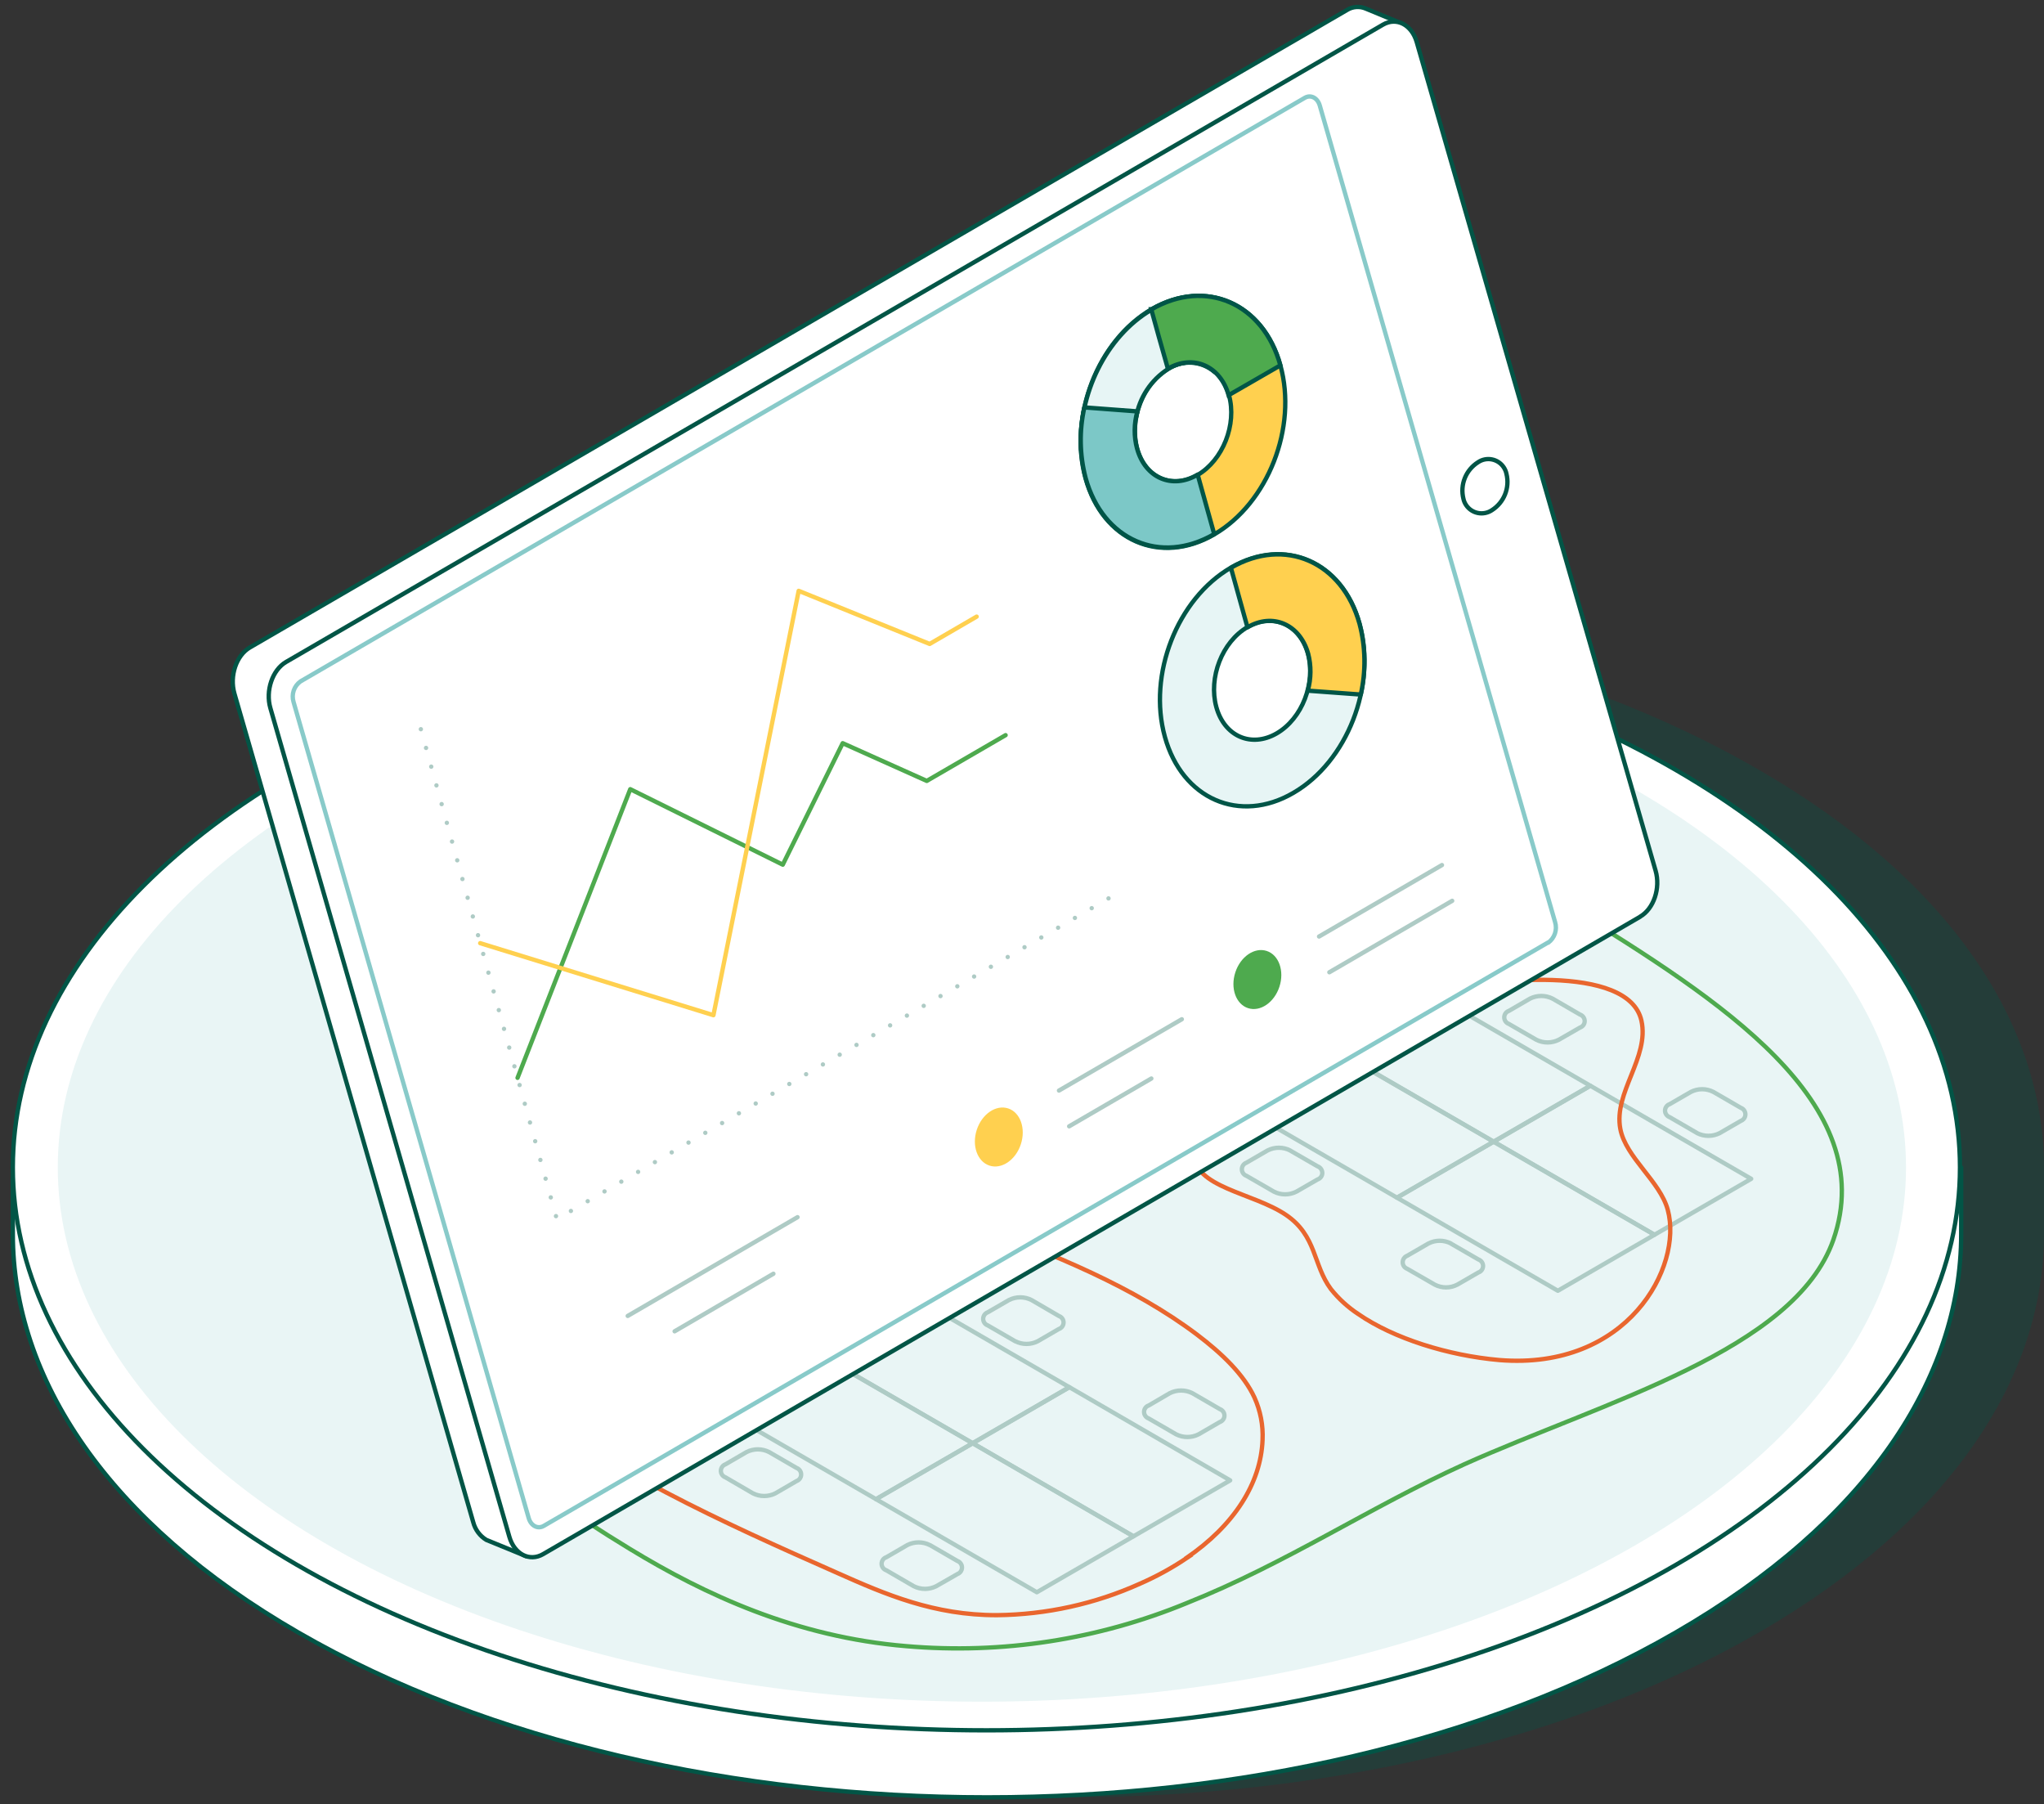
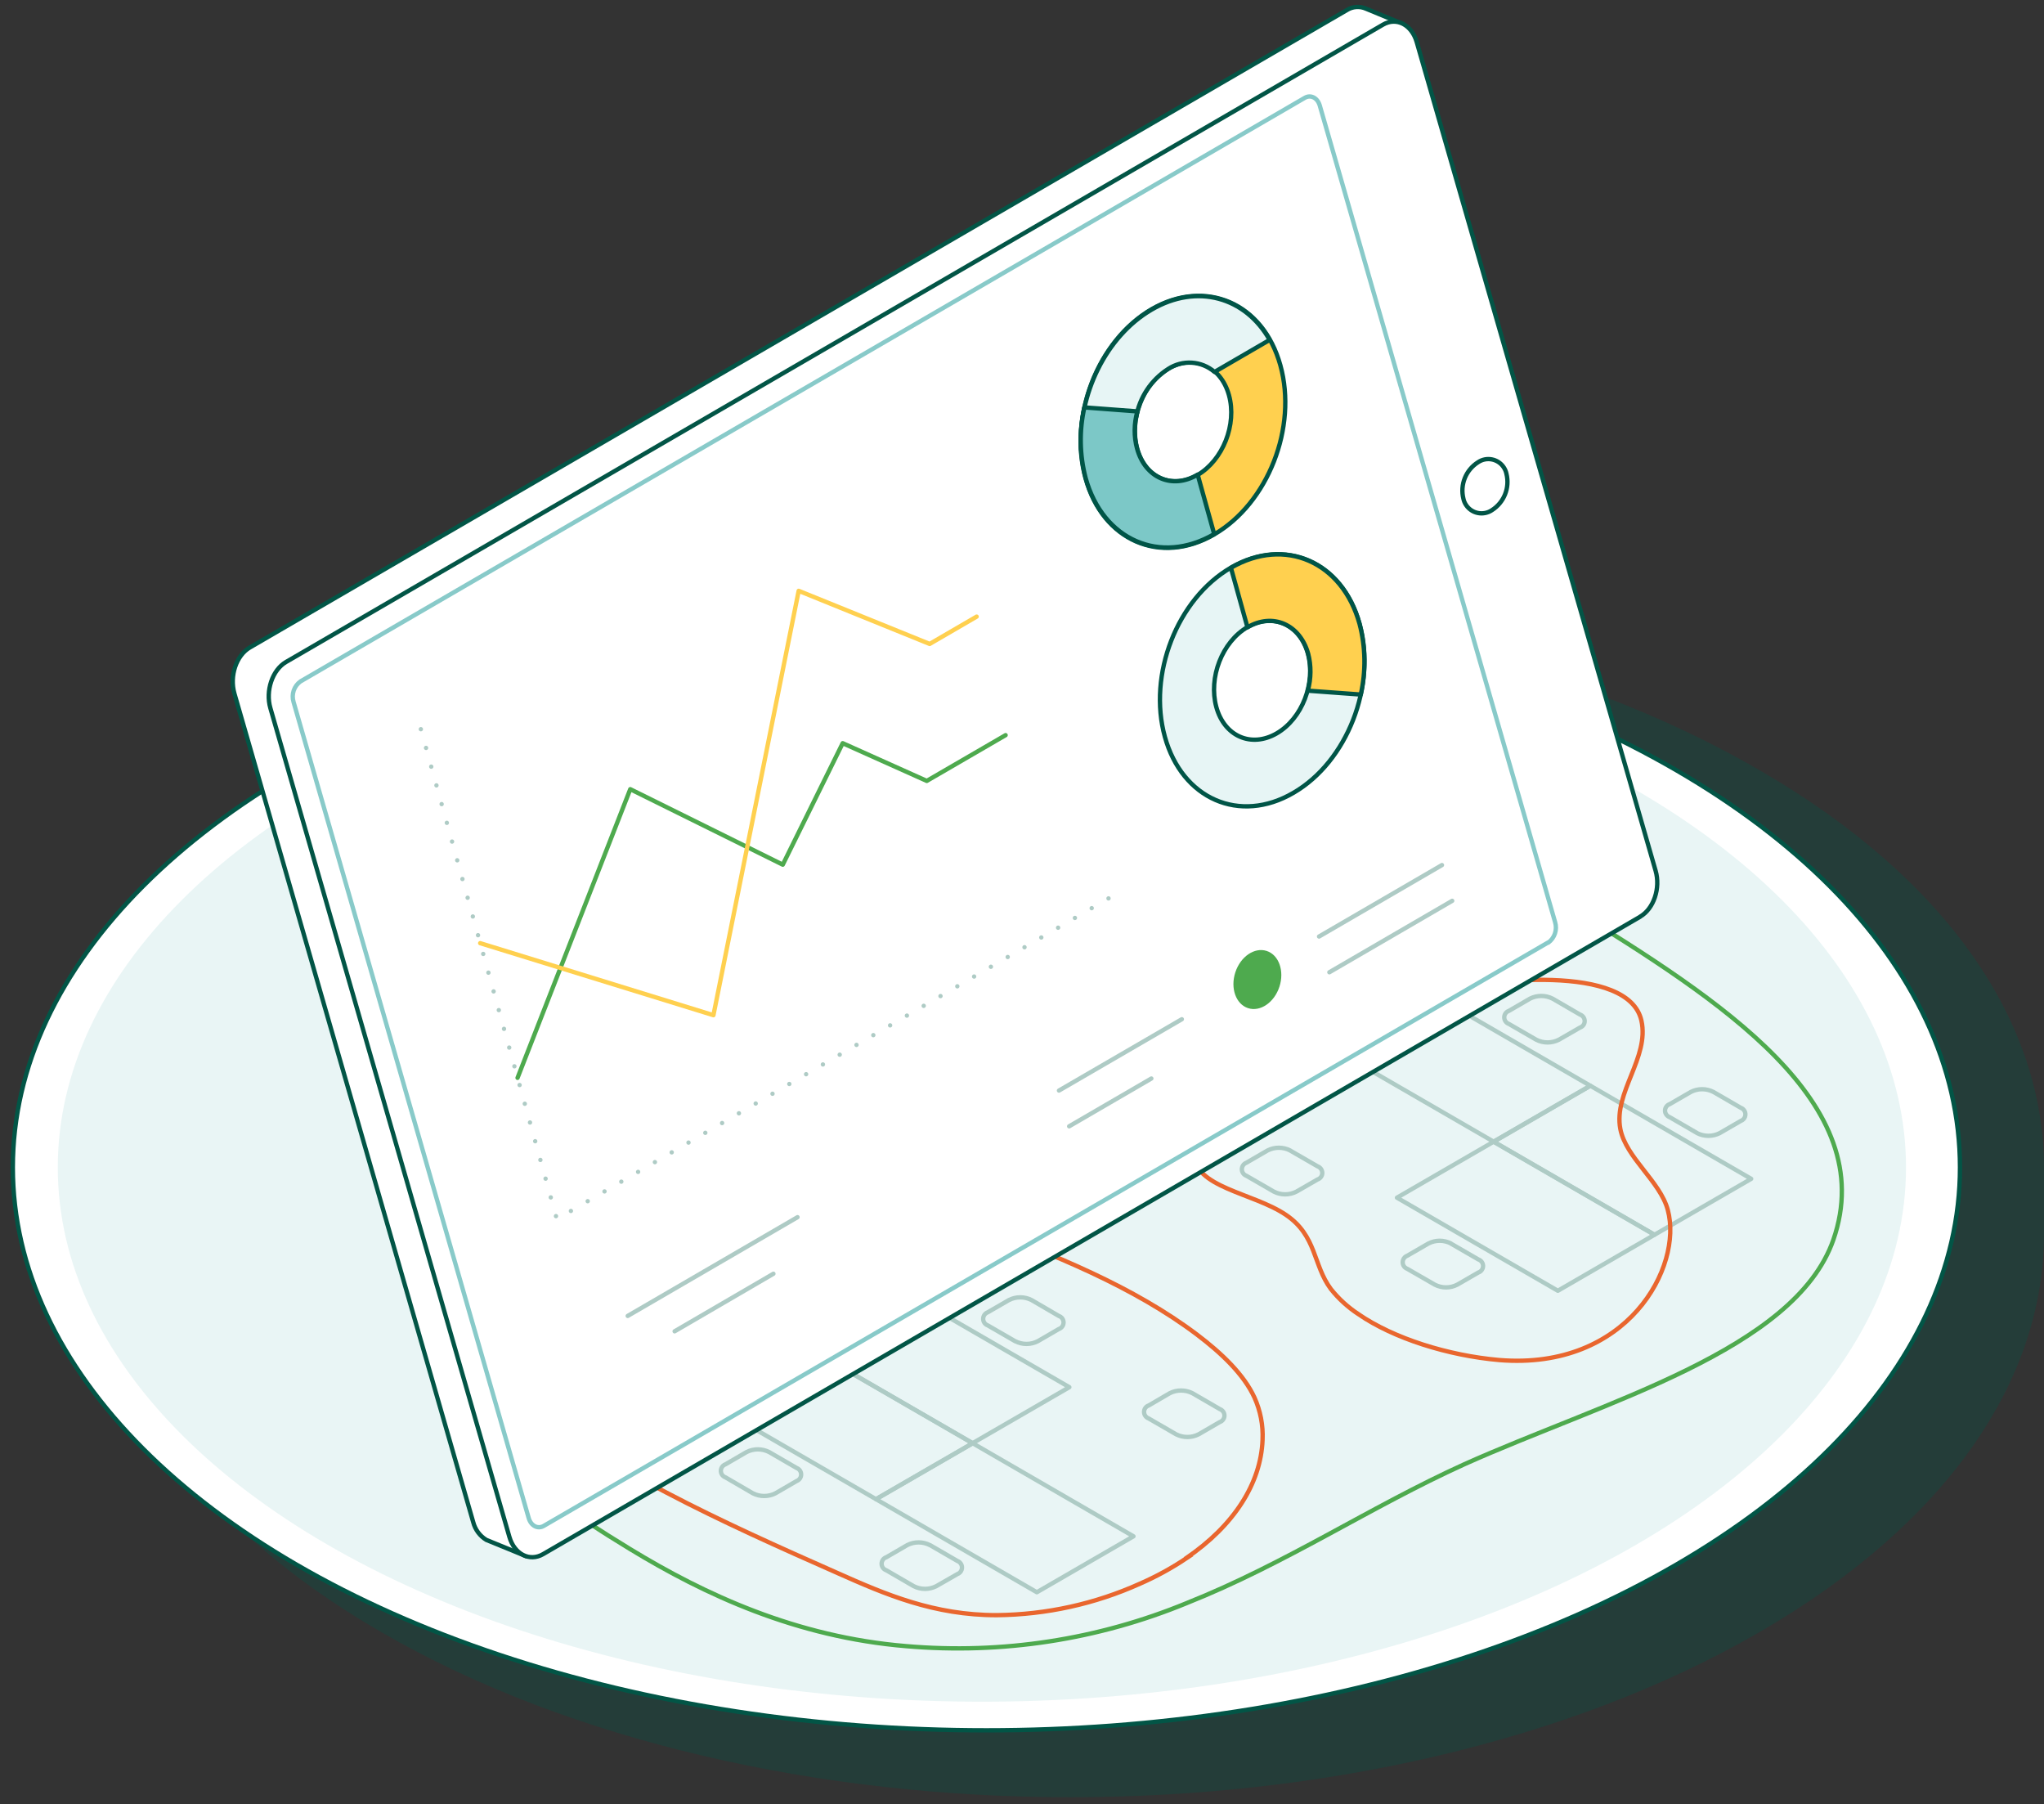
<svg xmlns="http://www.w3.org/2000/svg" id="Layer_1" viewBox="0 0 353.43 311.92">
  <rect x="0" y="0" width="353.43" height="311.92" fill="#333333" stroke="none" />
  <defs>
    <style>.cls-1{stroke:#ffd04f;}.cls-1,.cls-2,.cls-3,.cls-4,.cls-5,.cls-6,.cls-7,.cls-8,.cls-9,.cls-10,.cls-11{stroke-width:.75px;}.cls-1,.cls-2,.cls-3,.cls-5,.cls-6{fill:none;}.cls-1,.cls-2,.cls-3,.cls-5,.cls-7,.cls-8,.cls-9,.cls-10,.cls-11{stroke-linecap:round;stroke-linejoin:round;}.cls-2{stroke:#4eaa4e;}.cls-3,.cls-5{stroke:#aecbc5;}.cls-12{fill:#e9f5f5;}.cls-13,.cls-10{fill:#ffd04f;}.cls-14,.cls-4{fill:#4eaa4e;}.cls-4,.cls-7,.cls-10,.cls-11{stroke:#005547;}.cls-15{fill:#025546;isolation:isolate;opacity:.3;}.cls-5{stroke-dasharray:0 3.36;}.cls-6{stroke:#e9662e;}.cls-7{fill:#7cc8c7;}.cls-8{stroke:#88cac9;}.cls-8,.cls-9{fill:#fff;}.cls-9{stroke:#025546;}.cls-11{fill:#e7f5f5;}</style>
  </defs>
  <g id="Group">
    <path id="Path" class="cls-15" d="M304.08,133.05c-65.77-38.11-172.42-38.11-238.19,0-33.73,19.5-50.15,45.17-49.25,70.74v9.55c0,24.87,16.42,49.85,49.35,68.85,65.77,38.01,172.42,38.01,238.19,0,32.83-19,49.25-43.88,49.25-68.85v-11.44c0-24.97-16.42-49.85-49.35-68.85Z" />
-     <path id="Path-2" class="cls-9" d="M2.22,203.81v9.55c0,24.87,16.42,49.85,49.35,68.85,65.77,38.01,172.42,38.01,238.19,0,32.93-19,49.35-43.88,49.35-68.85v-11.54L2.22,203.81Z" />
    <ellipse id="Oval" class="cls-9" cx="170.56" cy="201.82" rx="168.34" ry="97.31" />
    <ellipse id="Oval-2" class="cls-12" cx="169.78" cy="201.82" rx="159.79" ry="92.36" />
  </g>
  <g id="Path-3">
    <polygon class="cls-3" points="140.36 233.4 123.65 243.07 95.84 226.99 112.56 217.31 140.36 233.4" />
    <path class="cls-3" d="M105.18,234.93l4.73,2.74c.48,.17,.81,.62,.81,1.13,0,.51-.32,.96-.81,1.12l-3.65,2.11c-1.22,.64-2.68,.64-3.9,0l-4.74-2.73c-.48-.17-.81-.62-.81-1.13,0-.51,.33-.96,.81-1.12l3.65-2.12c1.23-.62,2.68-.62,3.91,0h0Z" />
    <polygon class="cls-3" points="168.19 249.5 151.47 259.17 123.66 243.09 140.37 233.41 168.19 249.5" />
    <path class="cls-3" d="M133,251.03l4.73,2.74c.63,.22,.95,.91,.73,1.54-.12,.34-.39,.61-.73,.73l-3.64,2.11c-1.23,.63-2.69,.63-3.92,0l-4.72-2.75c-.62-.21-.96-.89-.74-1.52,.12-.35,.39-.62,.74-.74l3.63-2.11c1.23-.63,2.69-.63,3.92,0h0Z" />
    <polygon class="cls-3" points="195.99 265.59 179.28 275.26 151.47 259.17 168.19 249.5 195.99 265.59" />
    <path class="cls-3" d="M160.81,267.11l4.73,2.74c.63,.22,.95,.91,.73,1.54-.12,.34-.39,.61-.73,.73l-3.65,2.09c-1.23,.62-2.67,.62-3.9,0l-4.74-2.75c-.48-.16-.81-.61-.81-1.12,0-.51,.32-.97,.81-1.13l3.64-2.11c1.23-.62,2.69-.61,3.92,.02Z" />
-     <polygon class="cls-3" points="168.19 249.5 184.91 239.81 212.71 255.92 195.99 265.59 168.19 249.5" />
    <path class="cls-3" d="M203.35,247.95l-4.72-2.73c-.48-.17-.81-.62-.81-1.13,0-.51,.32-.96,.81-1.12l3.63-2.12c1.23-.62,2.69-.62,3.92,0l4.73,2.74c.48,.17,.81,.62,.81,1.13,0,.51-.33,.96-.81,1.12l-3.64,2.11c-1.23,.63-2.69,.63-3.92,0Z" />
    <polygon class="cls-3" points="140.36 233.4 157.08 223.72 184.9 239.81 168.17 249.49 140.36 233.4" />
    <path class="cls-3" d="M175.54,231.87l-4.74-2.74c-.63-.22-.95-.91-.73-1.54,.12-.34,.39-.61,.73-.73l3.65-2.11c1.23-.63,2.69-.63,3.92,0l4.72,2.75c.48,.16,.81,.61,.81,1.12,0,.51-.32,.97-.81,1.13l-3.64,2.11c-1.23,.63-2.68,.63-3.91,0Z" />
    <polygon class="cls-3" points="112.56 217.31 129.28 207.64 157.08 223.72 140.36 233.4 112.56 217.31" />
    <path class="cls-3" d="M147.77,215.79l-4.73-2.75c-.48-.17-.8-.62-.81-1.12,0-.51,.32-.97,.81-1.13l3.63-2.11c1.23-.63,2.69-.63,3.92,0l4.73,2.74c.63,.22,.95,.91,.73,1.54-.12,.34-.39,.61-.73,.73l-3.64,2.11c-1.23,.63-2.68,.63-3.91,0Z" />
    <line class="cls-3" x1="146.42" y1="208.81" x2="155.05" y2="213.82" />
    <polygon class="cls-3" points="230.46 181.28 213.74 190.95 185.92 174.86 202.65 165.18 230.46 181.28" />
    <path class="cls-3" d="M195.27,182.82l4.73,2.73c.63,.22,.95,.91,.73,1.54-.12,.34-.39,.61-.73,.73l-3.64,2.11c-1.23,.62-2.68,.62-3.91,0l-4.74-2.76c-.63-.22-.95-.91-.73-1.54,.12-.34,.39-.61,.73-.73l3.65-2.1c1.23-.63,2.68-.63,3.91,0v.02Z" />
    <line class="cls-3" x1="196.6" y1="189.78" x2="187.95" y2="184.78" />
-     <polygon class="cls-3" points="258.27 197.37 241.55 207.05 213.75 190.96 230.47 181.28 258.27 197.37" />
    <path class="cls-3" d="M223.09,198.9l4.73,2.73c.49,.17,.81,.63,.82,1.14,0,.51-.33,.97-.82,1.13l-3.65,2.1c-1.23,.63-2.68,.63-3.91,0l-4.73-2.73c-.63-.22-.95-.91-.73-1.54,.12-.34,.39-.61,.73-.73l3.64-2.11c1.23-.63,2.69-.63,3.92,0Z" />
    <polygon class="cls-3" points="286.08 213.46 269.37 223.14 241.55 207.05 258.27 197.37 286.08 213.46" />
    <path class="cls-3" d="M250.89,214.99l4.74,2.74c.48,.16,.81,.61,.81,1.12,0,.51-.32,.97-.81,1.13l-3.64,2.1c-1.23,.64-2.68,.64-3.91,0l-4.74-2.73c-.63-.22-.95-.91-.73-1.54,.12-.34,.39-.61,.73-.73l3.65-2.11c1.22-.63,2.68-.63,3.9,0h0Z" />
    <polygon class="cls-3" points="258.27 197.37 274.99 187.7 302.8 203.79 286.08 213.46 258.27 197.37" />
    <path class="cls-3" d="M293.45,195.88l-4.74-2.75c-.48-.17-.8-.62-.81-1.12,0-.51,.32-.97,.81-1.13l3.65-2.11c1.23-.63,2.68-.63,3.91,0l4.73,2.74c.63,.22,.95,.91,.73,1.54-.12,.34-.39,.61-.73,.73l-3.65,2.11c-1.23,.62-2.67,.62-3.9,0Z" />
    <polygon class="cls-3" points="230.46 181.28 247.18 171.61 274.99 187.7 258.27 197.37 230.46 181.28" />
    <path class="cls-3" d="M265.63,179.74l-4.73-2.73c-.48-.17-.8-.63-.8-1.13,0-.51,.32-.96,.8-1.12l3.65-2.12c1.23-.62,2.68-.62,3.91,0l4.74,2.75c.48,.17,.81,.62,.81,1.13,0,.51-.33,.96-.81,1.12l-3.65,2.1c-1.23,.63-2.69,.63-3.92,0Z" />
    <polygon class="cls-3" points="202.65 165.18 219.36 155.51 247.18 171.61 230.46 181.28 202.65 165.18" />
    <path class="cls-3" d="M237.83,163.65l-4.74-2.73c-.63-.22-.95-.91-.73-1.54,.12-.34,.39-.61,.73-.73l3.65-2.11c1.23-.63,2.69-.63,3.92,0l4.72,2.75c.48,.16,.81,.61,.81,1.12,0,.51-.32,.97-.81,1.13l-3.64,2.1c-1.23,.64-2.68,.64-3.91,0h0Z" />
    <line class="cls-3" x1="236.5" y1="156.69" x2="245.14" y2="161.68" />
    <polygon class="cls-3" points="162.73 167.57 150.83 160.7 194.88 135.2 206.77 142.09 162.73 167.57" />
  </g>
  <path id="Path-4" class="cls-2" d="M205.21,277.13c-15.34,6.32-31.97,8.88-48.49,7.45-19.09-1.57-34.92-8.95-47.84-16.83-19.28-11.69-39.08-27.07-27.36-44.04,.73-1.04,1.52-2.04,2.37-2.98,2.89-3.19,6.21-5.97,9.87-8.25,8.07-4.9,16.72-8.75,25.76-11.48,9.16-2.91,19.09-4.46,28.75-6.67,6.96-1.59,13.93-4.09,14.78-8.8,1.71-8.95-12.83-15.09-18.07-22.67-12.6-18.27,26.43-38.48,56.84-35.24,28.85,3.08,50.58,17.52,69.71,29.29,25.77,15.92,53.73,33.73,45.47,57.44-6.7,19.11-39.71,27.97-63.84,38.8-16.19,7.34-30.89,17.2-47.96,23.98Z" />
  <path id="Path-5" class="cls-6" d="M205.09,269.37c8.3-5.65,12.93-12.93,13.22-20.45,.12-2.53-.37-5.04-1.41-7.34-1.84-3.98-5.64-7.62-9.95-10.88-10.71-8.07-24.62-13.93-39.49-19.21-8.83-3.12-18.34-6.45-28.85-6.96-23.99-1.25-45.27,13.26-49.17,25.87-3.52,11.4,12.46,20.67,25.77,27.62,9.46,4.97,19.54,9.47,29.63,13.93,8.24,3.67,16.67,7.3,27.55,7.27,8.53-.09,16.95-1.94,24.72-5.44,2.8-1.22,5.48-2.69,8.02-4.39h-.04Z" />
  <path id="Path-6" class="cls-6" d="M234.89,227.19c-1.81-1.19-3.42-2.65-4.77-4.35-3.11-4.18-2.42-9.2-7.77-12.82-5.73-3.88-15.92-4.66-16.01-10.74-.09-4.24,4.29-8.34,8.24-11.74,7.85-6.73,18.95-12.56,31.97-15.75,10.85-2.65,35.06-5.21,37.27,4.65,1.42,6.38-4.84,12.41-3.65,18.71,.94,4.97,6.89,9.06,8.21,14.02,2.66,9.87-6.96,27.74-29.12,25.95-8.9-.78-18.28-3.74-24.37-7.93Z" />
  <g id="Group-2">
    <g id="Path-12">
      <path class="cls-9" d="M242.52,4.12l-6.33-2.62c-1.07-.47-2.31-.38-3.3,.24L43.21,111.93c-2.35,1.36-3.55,4.92-2.68,7.96l41.3,143.27c.33,1.27,1.14,2.37,2.26,3.05l6.87,2.81L242.52,4.12Z" />
      <path class="cls-9" d="M283.6,158.48l-189.69,110.19c-2.35,1.37-4.97,0-5.83-2.98L46.75,122.41c-.87-2.98,.34-6.58,2.69-7.96L239.12,4.27c2.36-1.37,4.97,0,5.84,2.98l41.31,143.27c.88,3.03-.32,6.59-2.68,7.95Z" />
      <path class="cls-8" d="M267.7,162.92l-173.66,100.86c-1.05,.62-2.23,0-2.62-1.34L50.76,121.36c-.41-1.33,.08-2.77,1.21-3.57L225.6,16.92c1.05-.62,2.23,0,2.61,1.35l40.68,141.13c.41,1.32-.07,2.76-1.19,3.57v-.05Z" />
      <path class="cls-9" d="M255.57,79.91c1.46-.99,3.45-.6,4.43,.86,.23,.34,.4,.73,.48,1.13,.61,2.43-.41,4.97-2.53,6.31-1.48,.98-3.47,.58-4.45-.9-.22-.33-.38-.7-.46-1.09-.61-2.43,.41-4.97,2.53-6.31Z" />
      <path class="cls-3" d="M108.54,227.49l29.36-17.07-29.36,17.07Z" />
      <path class="cls-3" d="M116.65,230.15l17.08-9.95-17.08,9.95Z" />
    </g>
    <g id="Path-13">
      <polyline class="cls-2" points="89.49 186.33 108.98 136.43 135.35 149.48 145.71 128.48 160.25 135 173.88 127.09" />
      <polyline class="cls-1" points="83.03 163.05 123.36 175.5 138.1 102.14 160.75 111.32 168.87 106.6" />
      <path class="cls-5" d="M72.77,126.06l23.51,84.7,98.18-57.07" />
    </g>
    <path id="Shape" class="cls-10" d="M199.12,53.46c-9.28,5.4-14.4,18.5-11.41,29.25,2.98,10.76,12.93,15.08,22.23,9.68s14.44-18.49,11.45-29.24c-2.98-10.76-12.93-15.08-22.27-9.69Zm7.96,28.65c-4.35,2.55-9.08,.5-10.45-4.57s.99-11.26,5.38-13.81,9.08-.5,10.49,4.58-1.06,11.25-5.42,13.8Z" />
    <path id="Path-14" class="cls-11" d="M196.43,72.18c.59-3.45,2.6-6.5,5.55-8.39,2.49-1.64,5.77-1.43,8.03,.51l9.53-5.54c-4.19-7.4-12.54-9.83-20.42-5.23-7.88,4.6-12.75,14.69-12.19,24.21l9.49-5.55Z" />
    <path id="Path-15" class="cls-7" d="M196.61,77.55c-.56-2.11-.54-4.33,.06-6.43l-9.17-.69c-.91,4.03-.83,8.22,.22,12.22,2.98,10.75,12.93,15.08,22.23,9.68l-2.86-10.28c-4.38,2.61-9.08,.6-10.48-4.51Z" />
-     <path id="Path-16" class="cls-4" d="M199.12,53.46h-.06c.71,2.62,1.87,6.75,2.88,10.28h0c4.36-2.55,9.08-.5,10.5,4.58l8.95-5.16c-2.98-10.76-12.93-15.08-22.27-9.69Z" />
    <path id="Shape-2" class="cls-11" d="M223.65,137.06c9.29-5.39,14.42-18.5,11.43-29.24-2.98-10.75-12.93-15.09-22.24-9.69-9.3,5.4-14.41,18.5-11.42,29.25,2.98,10.76,12.94,15.11,22.23,9.68Zm-7.96-28.65c4.36-2.55,9.07-.5,10.46,4.58,1.38,5.07-.99,11.24-5.39,13.79-4.4,2.55-9.07,.51-10.45-4.57s1-11.24,5.39-13.8h0Z" />
    <path id="Path-17" class="cls-10" d="M226.19,112.98c.55,2.11,.53,4.32-.06,6.42l9.16,.67c.91-4.03,.84-8.22-.21-12.22-2.98-10.75-12.93-15.09-22.24-9.69l2.86,10.29c4.39-2.59,9.07-.49,10.49,4.54Z" />
-     <ellipse id="Oval-3" class="cls-13" cx="172.71" cy="196.57" rx="5.2" ry="4.01" transform="translate(-67.74 299.78) rotate(-71.93)" />
    <line id="Path-18" class="cls-3" x1="183.11" y1="188.53" x2="204.35" y2="176.2" />
    <line id="Path-19" class="cls-3" x1="184.87" y1="194.71" x2="199.08" y2="186.45" />
    <ellipse id="Oval-4" class="cls-14" cx="217.41" cy="169.34" rx="5.2" ry="4.01" transform="translate(-11.01 323.5) rotate(-71.93)" />
    <line id="Path-20" class="cls-3" x1="228.08" y1="161.9" x2="249.33" y2="149.55" />
    <line id="Path-21" class="cls-3" x1="229.86" y1="168.08" x2="251.1" y2="155.73" />
  </g>
</svg>